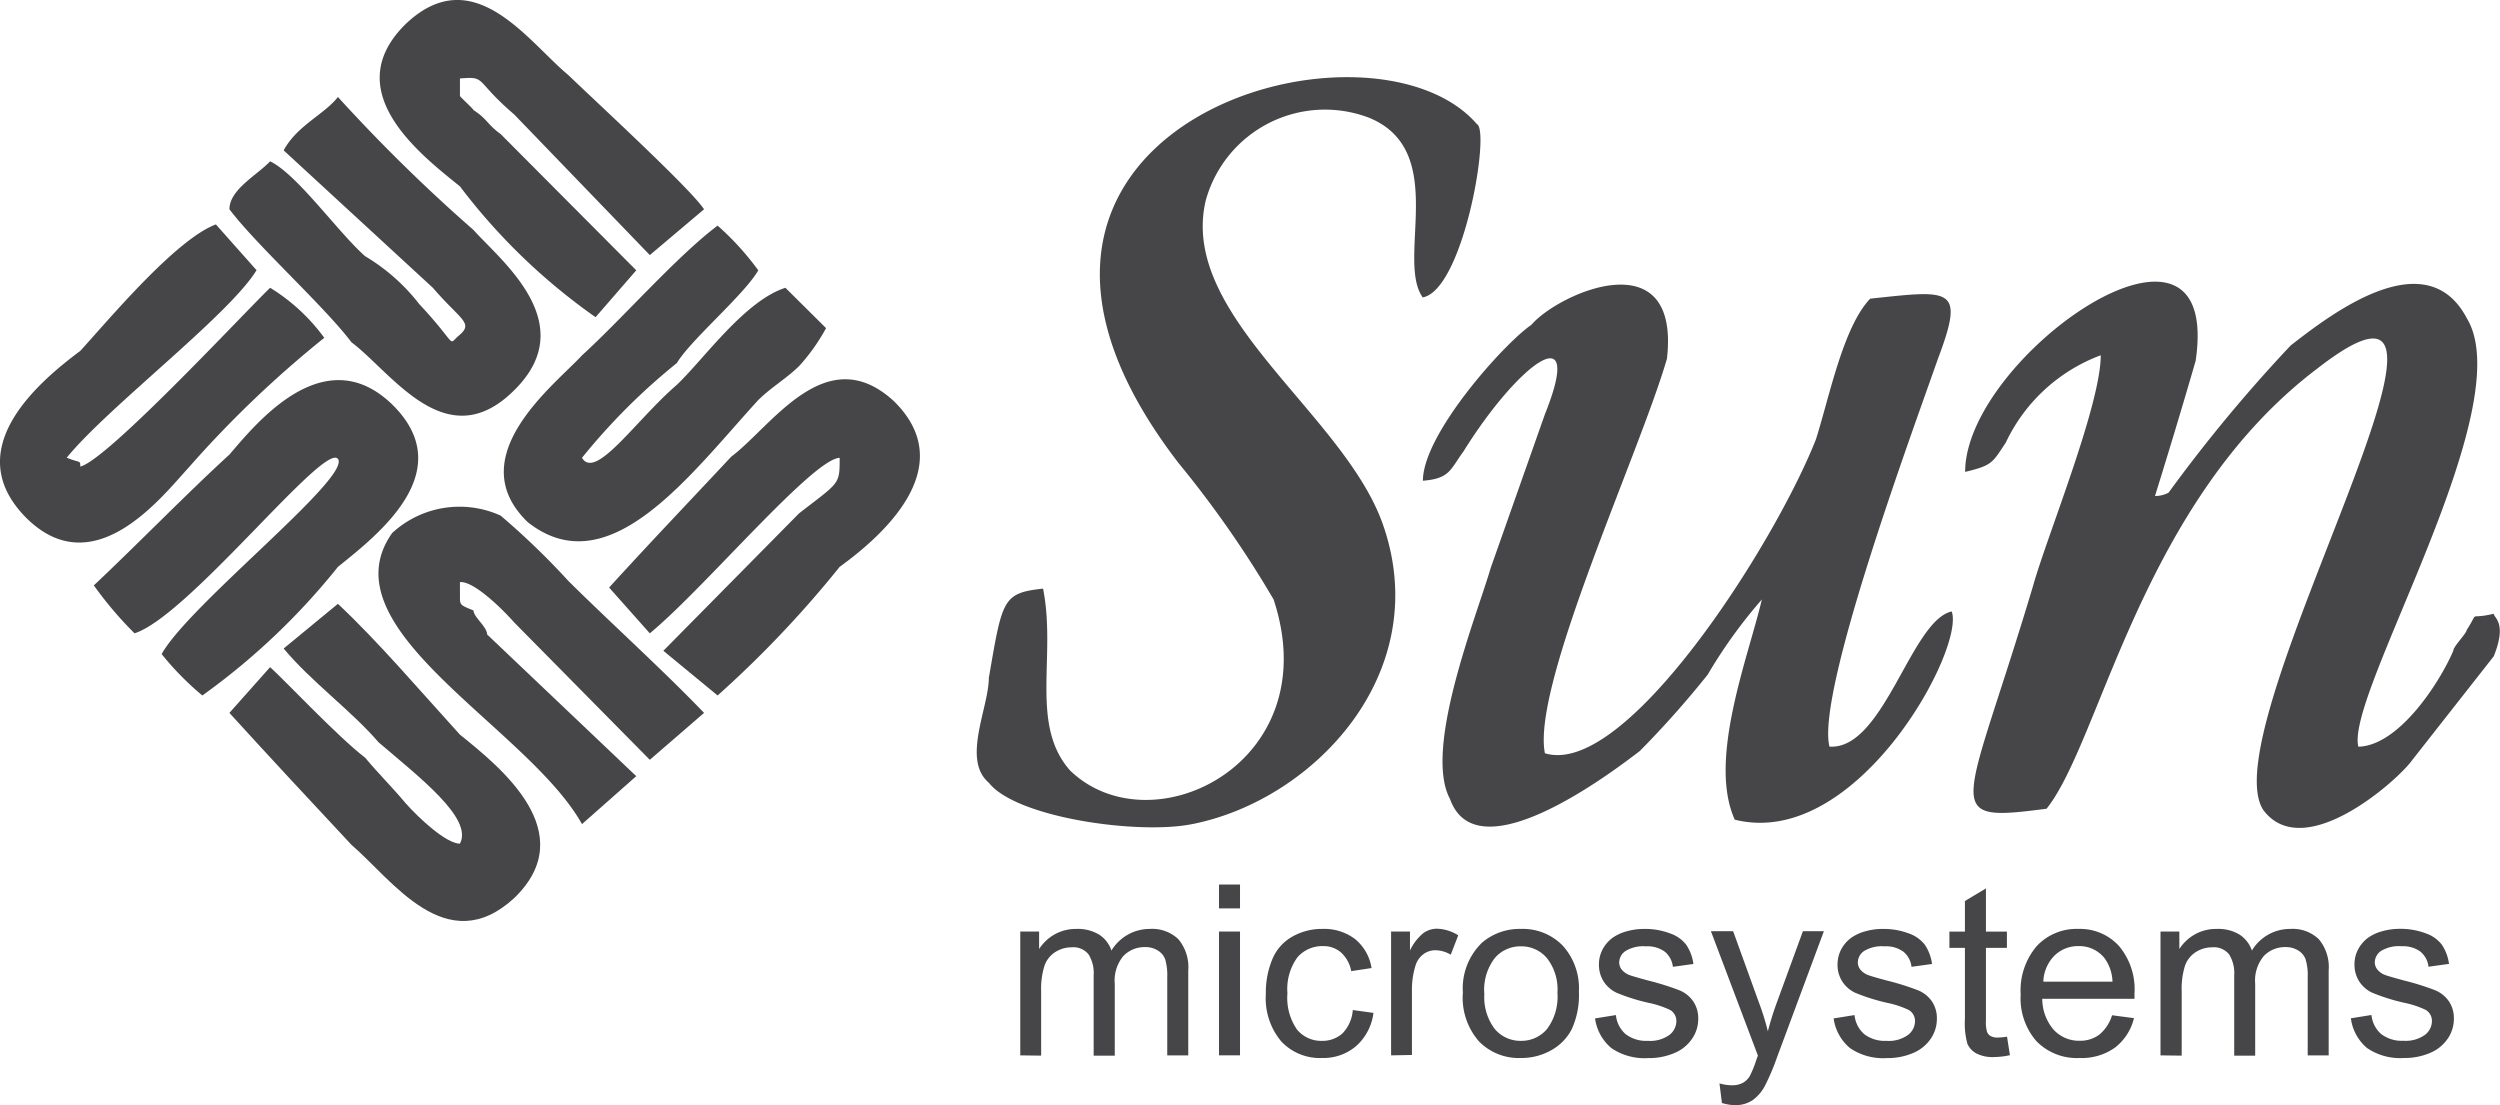
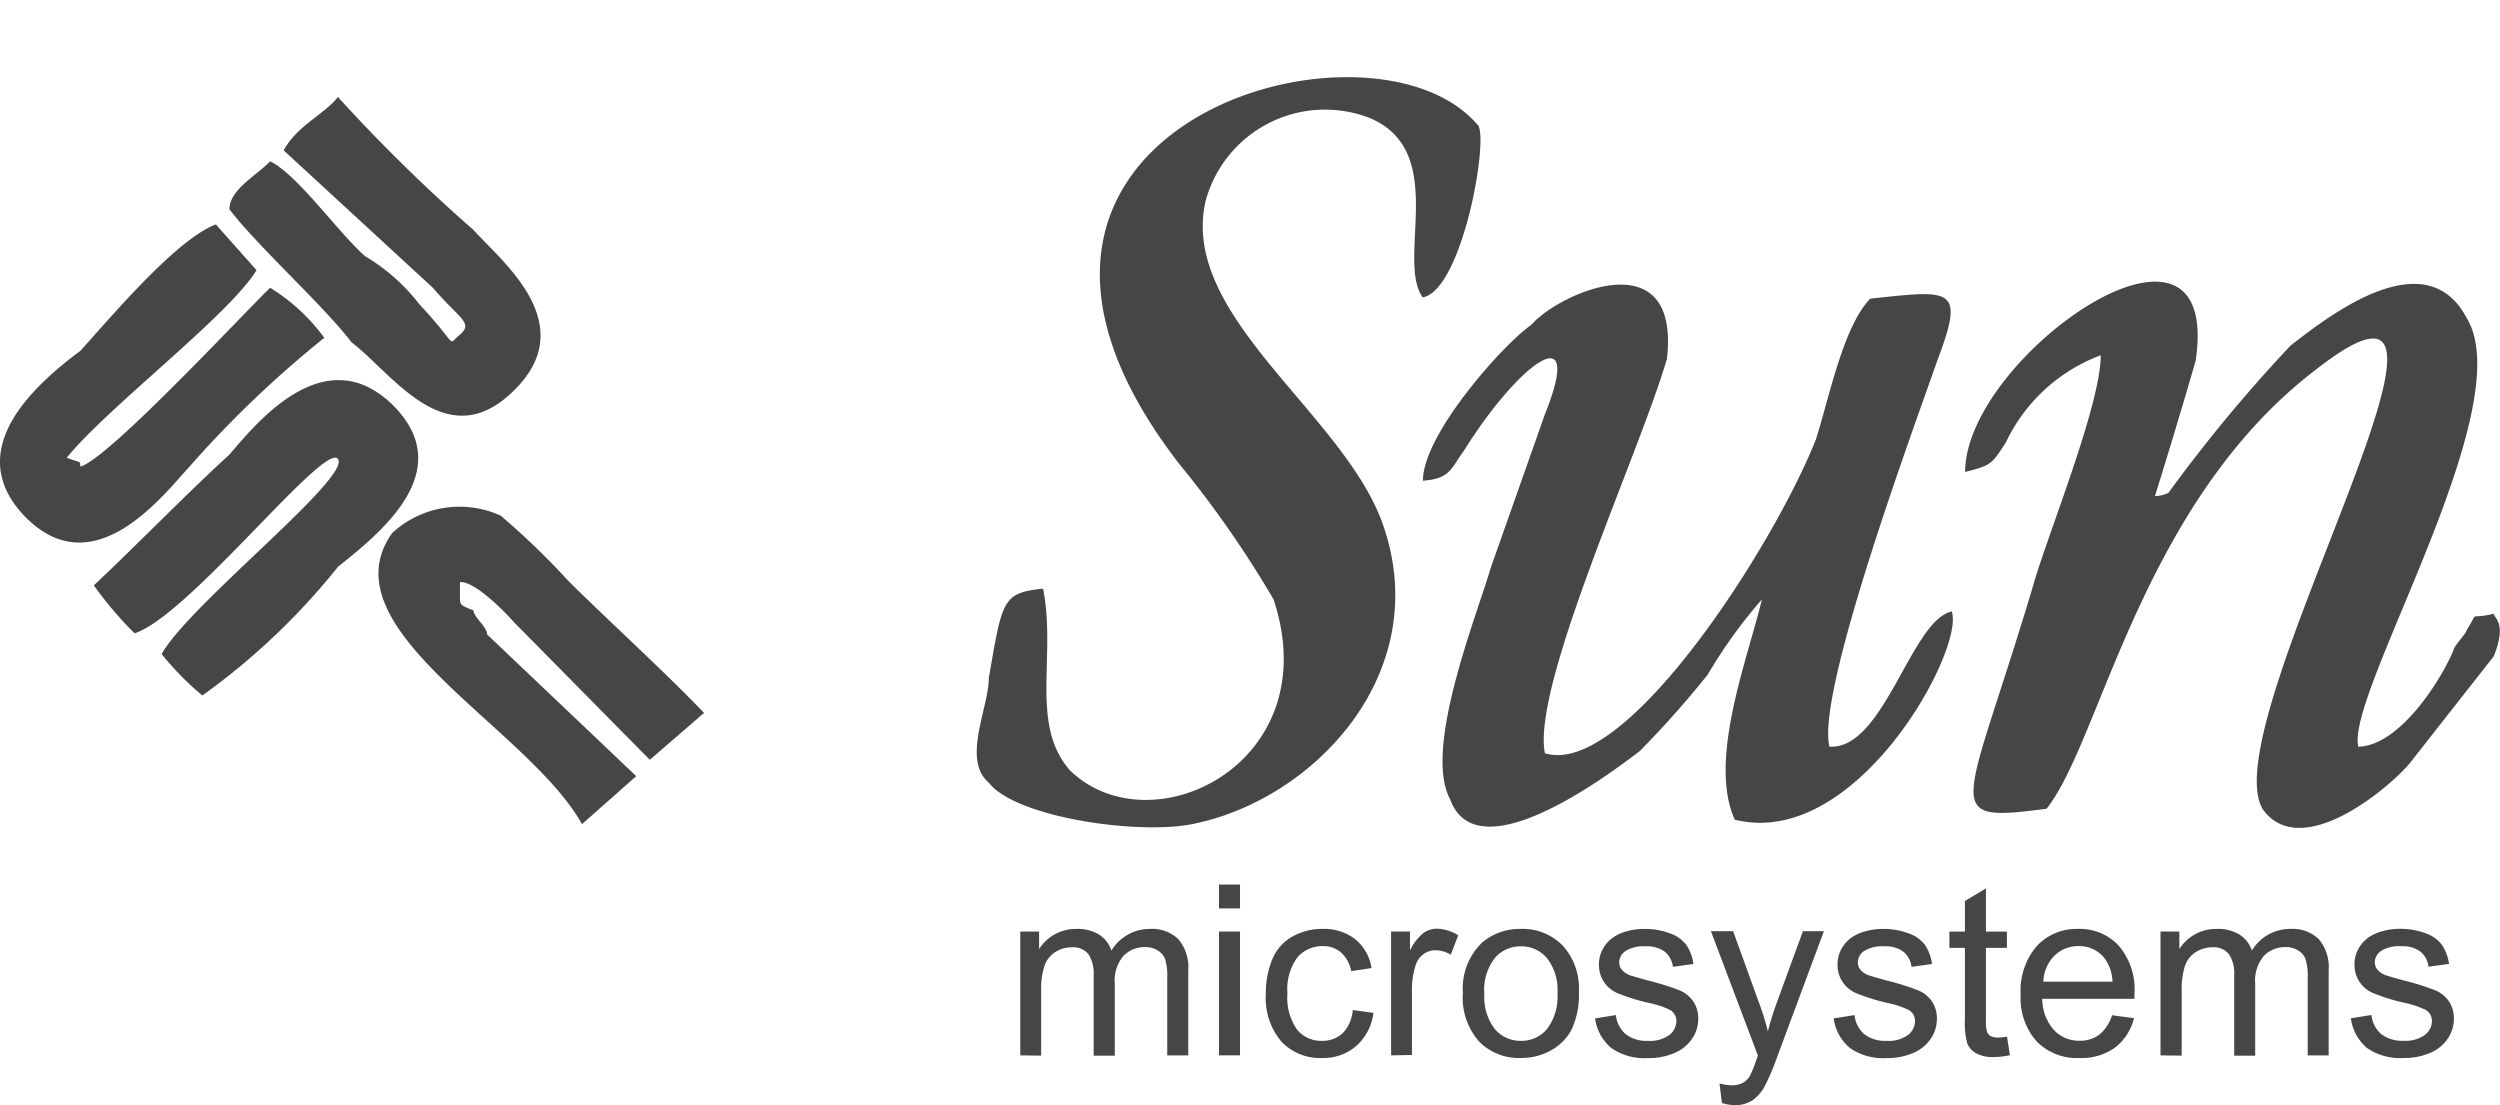
<svg xmlns="http://www.w3.org/2000/svg" width="56.267" height="24.879" viewBox="0 0 56.267 24.879">
  <defs>
    <style>.a{fill:#464648;fill-rule:evenodd;}</style>
  </defs>
  <g transform="translate(70.615 -381.367)">
    <path class="a" d="M-24.556,399.572c1.221-1.522,2.137-6.919,6.1-9.913,4.578-3.557-2.441,8.048-1.221,9.937.916,1.227,3.052-.687,3.358-1.128l1.831-2.331c.305-.761,0-.859,0-.957-.611.147-.306-.1-.611.368,0,.073-.3.368-.3.466-.305.712-1.221,2.135-2.136,2.159-.305-1.153,3.662-7.63,2.441-9.642-.915-1.742-3.052-.1-3.967.613a34.152,34.152,0,0,0-2.747,3.312.634.634,0,0,1-.305.074c.305-.981.61-1.987.915-3.042.611-4.147-5.188-.1-5.188,2.5.611-.147.611-.2.916-.662a3.849,3.849,0,0,1,2.136-1.963c0,1.129-1.221,4.1-1.526,5.2-1.526,5.1-2.136,5.325.305,5.006" />
    <path class="a" d="M-29.439,398.173c-.305-1.2,1.831-6.992,2.442-8.734.61-1.62.305-1.546-1.526-1.35-.61.638-.916,2.208-1.221,3.165-.915,2.331-4.273,7.631-6.1,7.066-.305-1.521,2.137-6.771,2.747-8.881.305-2.7-2.441-1.473-3.052-.761-.61.417-2.441,2.454-2.441,3.509.61-.05.61-.246.915-.663,1.221-1.963,2.747-3.116,1.831-.834l-1.22,3.459c-.306,1.055-1.526,4.073-.916,5.2.61,1.717,3.662-.614,4.273-1.08a21.718,21.718,0,0,0,1.526-1.717,11.214,11.214,0,0,1,1.22-1.693c-.305,1.3-1.22,3.607-.61,4.956,2.747.687,5.188-3.852,4.883-4.686-.916.2-1.526,3.116-2.747,3.042" />
    <path class="a" d="M-47.14,394.615c-.915.1-.915.246-1.22,2.012,0,.663-.611,1.841,0,2.356.61.785,3.357,1.177,4.577.932,2.747-.54,5.494-3.435,4.273-6.8-.915-2.478-4.578-4.662-3.967-7.238a2.784,2.784,0,0,1,3.662-1.865c1.831.736.61,3.19,1.221,4.049.915-.172,1.526-3.754,1.22-3.9-2.441-2.822-12.512.1-6.714,7.63a23.715,23.715,0,0,1,2.137,3.067c1.22,3.68-2.747,5.618-4.578,3.852-.916-1.031-.305-2.576-.611-4.1" />
    <path class="a" d="M-67.587,395.621c1.22-.392,4.272-4.318,4.578-3.925.305.417-3.358,3.288-3.968,4.392a6.547,6.547,0,0,0,.916.932,15.315,15.315,0,0,0,3.052-2.895c.915-.736,2.746-2.159,1.22-3.656-1.526-1.472-3.052.417-3.662,1.129-.916.834-2.136,2.085-3.052,2.944a8.382,8.382,0,0,0,.916,1.079" />
-     <path class="a" d="M-57.516,391.671a14.1,14.1,0,0,1,2.136-2.134c.305-.515,1.526-1.546,1.831-2.086a6.228,6.228,0,0,0-.915-1.006c-.916.687-2.137,2.086-3.052,2.92-.61.662-2.747,2.282-1.221,3.754,1.831,1.447,3.662-1.08,5.188-2.748.306-.3.611-.466.916-.761a4.322,4.322,0,0,0,.61-.858l-.915-.908c-.916.294-1.831,1.6-2.442,2.183-.915.786-1.831,2.16-2.136,1.644" />
    <path class="a" d="M-63.315,388.972a4.27,4.27,0,0,0-1.22-1.128c-.611.589-3.663,3.876-4.273,4.024,0-.148,0-.074-.305-.2.915-1.128,3.662-3.214,4.272-4.22l-.915-1.03c-.916.343-2.442,2.183-3.052,2.846-.916.687-2.747,2.208-1.221,3.754,1.526,1.521,3.052-.466,3.662-1.129a24.31,24.31,0,0,1,3.052-2.92" />
    <path class="a" d="M-64.23,384.752l3.357,3.092c.61.711.915.785.61,1.055-.305.245,0,.294-.915-.687a4.374,4.374,0,0,0-1.221-1.08c-.61-.539-1.526-1.84-2.136-2.134-.306.319-.916.638-.916,1.079.61.81,2.136,2.184,2.747,2.994.915.687,2.136,2.6,3.662,1.079,1.526-1.5-.305-2.92-.916-3.607a37.487,37.487,0,0,1-3.051-2.993c-.306.393-.916.638-1.221,1.2" />
-     <path class="a" d="M-57.211,388.506l.916-1.055-3.052-3.067c-.305-.22-.305-.343-.611-.539,0-.025-.305-.3-.305-.319v-.393c.611-.049.305.025,1.221.81l3.052,3.165,1.221-1.031c-.306-.466-2.442-2.429-3.052-3.018-.916-.76-2.137-2.6-3.662-1.153-1.526,1.5.305,2.92,1.22,3.656a13.665,13.665,0,0,0,3.052,2.944" />
    <path class="a" d="M-60.263,394.468c.305-.024.916.565,1.221.908l3.052,3.092,1.221-1.056c-.916-.956-2.137-2.06-3.052-2.968a16.93,16.93,0,0,0-1.526-1.472,2.236,2.236,0,0,0-2.442.392c-1.526,2.159,3.052,4.367,4.273,6.551l1.221-1.079-3.357-3.19c0-.172-.306-.393-.306-.54-.305-.122-.305-.122-.305-.319v-.319" />
-     <path class="a" d="M-55.99,395.621c1.221-1.006,3.662-3.925,4.273-3.95,0,.614,0,.54-.916,1.252l-3.052,3.091,1.221,1.006a24.254,24.254,0,0,0,2.747-2.895c.915-.663,2.746-2.233,1.22-3.73-1.526-1.4-2.746.565-3.662,1.252-.916.981-1.831,1.938-2.747,2.944Z" />
-     <path class="a" d="M-62.4,398.418c-.61-.466-1.831-1.766-2.136-2.036l-.916,1.03c.916,1.006,1.831,1.988,2.747,2.969.915.785,2.136,2.6,3.662,1.2,1.526-1.472-.305-2.944-1.221-3.68-.915-1.006-1.831-2.085-2.746-2.944l-1.221,1.006c.61.736,1.526,1.4,2.136,2.11.916.785,2.136,1.717,1.831,2.282-.305,0-.915-.565-1.22-.908-.306-.368-.611-.663-.916-1.031" />
    <path class="a" d="M-17.708,404.286l.467-.075a.652.652,0,0,0,.22.43.764.764,0,0,0,.5.15.74.74,0,0,0,.484-.133.393.393,0,0,0,.157-.31.286.286,0,0,0-.141-.252,2.109,2.109,0,0,0-.483-.16,4.361,4.361,0,0,1-.719-.226.692.692,0,0,1-.3-.265.7.7,0,0,1-.1-.372.717.717,0,0,1,.085-.345.771.771,0,0,1,.232-.263,1.007,1.007,0,0,1,.3-.137,1.457,1.457,0,0,1,.408-.056,1.577,1.577,0,0,1,.574.1.767.767,0,0,1,.366.256,1,1,0,0,1,.162.433l-.461.064a.517.517,0,0,0-.182-.34.66.66,0,0,0-.425-.121.766.766,0,0,0-.463.107.316.316,0,0,0-.139.252.26.26,0,0,0,.058.165.414.414,0,0,0,.18.125c.048.018.186.059.417.121a5.831,5.831,0,0,1,.7.219.7.7,0,0,1,.311.247.682.682,0,0,1,.114.4.785.785,0,0,1-.138.443.9.9,0,0,1-.4.323,1.454,1.454,0,0,1-.588.113,1.318,1.318,0,0,1-.828-.224,1.052,1.052,0,0,1-.364-.667m-4.285.832v-2.787h.424v.394a.99.99,0,0,1,.348-.329.978.978,0,0,1,.5-.124.921.921,0,0,1,.507.128.69.69,0,0,1,.278.359,1,1,0,0,1,.864-.487.853.853,0,0,1,.64.229.977.977,0,0,1,.224.706v1.911h-.472v-1.754a1.27,1.27,0,0,0-.047-.407.388.388,0,0,0-.167-.2.522.522,0,0,0-.284-.076.66.66,0,0,0-.489.2.86.86,0,0,0-.195.626v1.617h-.472v-1.809a.791.791,0,0,0-.116-.471.437.437,0,0,0-.377-.158.682.682,0,0,0-.368.105.6.6,0,0,0-.246.307,1.744,1.744,0,0,0-.075.582v1.444Zm-2.633-1.659h1.552a.933.933,0,0,0-.178-.527.719.719,0,0,0-.583-.273.75.75,0,0,0-.547.217A.87.87,0,0,0-24.626,403.459Zm1.547.757.489.064a1.187,1.187,0,0,1-.426.662,1.284,1.284,0,0,1-.8.235,1.268,1.268,0,0,1-.967-.376,1.465,1.465,0,0,1-.357-1.053,1.536,1.536,0,0,1,.361-1.089,1.222,1.222,0,0,1,.937-.387,1.186,1.186,0,0,1,.91.379,1.511,1.511,0,0,1,.354,1.069c0,.028,0,.07,0,.125h-2.076a1.067,1.067,0,0,0,.26.7.772.772,0,0,0,.581.244.718.718,0,0,0,.442-.137A.909.909,0,0,0-23.079,404.216Zm-2.368.481.065.417a1.827,1.827,0,0,1-.356.042.8.8,0,0,1-.4-.082.456.456,0,0,1-.2-.214,1.71,1.71,0,0,1-.057-.558V402.7h-.349v-.365h.349v-.689l.473-.284v.973h.472v.365h-.472v1.633a.809.809,0,0,0,.025.26.193.193,0,0,0,.08.092.315.315,0,0,0,.162.034A1.544,1.544,0,0,0-25.447,404.7Zm-3.9-.411.468-.075a.651.651,0,0,0,.219.43.764.764,0,0,0,.5.15.736.736,0,0,0,.484-.133.394.394,0,0,0,.158-.31.286.286,0,0,0-.142-.252,2.109,2.109,0,0,0-.483-.16,4.428,4.428,0,0,1-.719-.226.7.7,0,0,1-.3-.265.7.7,0,0,1-.1-.372.728.728,0,0,1,.085-.345.771.771,0,0,1,.232-.263,1,1,0,0,1,.3-.137,1.445,1.445,0,0,1,.407-.056,1.586,1.586,0,0,1,.575.1.777.777,0,0,1,.366.256,1.016,1.016,0,0,1,.162.433l-.462.064a.517.517,0,0,0-.182-.34.66.66,0,0,0-.425-.121.766.766,0,0,0-.463.107.315.315,0,0,0-.138.252.259.259,0,0,0,.057.165.412.412,0,0,0,.181.125c.047.018.185.059.416.121a5.831,5.831,0,0,1,.7.219.7.7,0,0,1,.311.247.675.675,0,0,1,.114.4.785.785,0,0,1-.138.443.891.891,0,0,1-.4.323,1.454,1.454,0,0,1-.588.113,1.32,1.32,0,0,1-.828-.224A1.052,1.052,0,0,1-29.346,404.286Zm-2.518,1.9-.054-.437a1.055,1.055,0,0,0,.27.042.52.52,0,0,0,.253-.053.428.428,0,0,0,.155-.147,2.282,2.282,0,0,0,.145-.352c.009-.026.022-.065.042-.116l-1.058-2.8h.5l.582,1.609c.076.2.143.418.2.644.055-.212.119-.422.195-.628l.594-1.625h.472l-1.054,2.836a5.254,5.254,0,0,1-.266.63.932.932,0,0,1-.289.341.69.69,0,0,1-.389.108A.986.986,0,0,1-31.864,406.19Zm-2.852-1.9.467-.075a.652.652,0,0,0,.22.43.762.762,0,0,0,.5.15.74.74,0,0,0,.484-.133.4.4,0,0,0,.157-.31.286.286,0,0,0-.141-.252,2.109,2.109,0,0,0-.483-.16,4.361,4.361,0,0,1-.719-.226.7.7,0,0,1-.3-.265.7.7,0,0,1-.1-.372.717.717,0,0,1,.085-.345.778.778,0,0,1,.231-.263,1.026,1.026,0,0,1,.3-.137,1.45,1.45,0,0,1,.407-.056,1.583,1.583,0,0,1,.575.1.772.772,0,0,1,.366.256,1,1,0,0,1,.162.433l-.462.064a.512.512,0,0,0-.181-.34.662.662,0,0,0-.425-.121.766.766,0,0,0-.463.107.316.316,0,0,0-.139.252.265.265,0,0,0,.057.165.424.424,0,0,0,.181.125c.048.018.185.059.416.121a5.863,5.863,0,0,1,.7.219.7.7,0,0,1,.311.247.682.682,0,0,1,.114.4.785.785,0,0,1-.138.443.894.894,0,0,1-.4.323,1.448,1.448,0,0,1-.588.113,1.322,1.322,0,0,1-.828-.224A1.055,1.055,0,0,1-34.716,404.286Zm-2.493-.561a1.178,1.178,0,0,0,.234.8.752.752,0,0,0,.59.266.749.749,0,0,0,.586-.267,1.208,1.208,0,0,0,.234-.814,1.14,1.14,0,0,0-.236-.78.749.749,0,0,0-.584-.266.754.754,0,0,0-.59.264A1.172,1.172,0,0,0-37.209,403.725Zm-.483,0a1.431,1.431,0,0,1,.43-1.144,1.3,1.3,0,0,1,.877-.309,1.252,1.252,0,0,1,.939.376,1.429,1.429,0,0,1,.364,1.037,1.841,1.841,0,0,1-.161.844,1.14,1.14,0,0,1-.47.478,1.361,1.361,0,0,1-.672.17,1.25,1.25,0,0,1-.946-.374A1.491,1.491,0,0,1-37.692,403.725Zm-1.617,1.393v-2.787h.425v.427a1.132,1.132,0,0,1,.3-.391.524.524,0,0,1,.3-.1.942.942,0,0,1,.486.149l-.168.436a.7.7,0,0,0-.344-.1.447.447,0,0,0-.277.093.5.5,0,0,0-.174.257,1.821,1.821,0,0,0-.079.551v1.456Zm-.859-1.02.462.064a1.193,1.193,0,0,1-.389.746,1.133,1.133,0,0,1-.768.269,1.192,1.192,0,0,1-.918-.373,1.51,1.51,0,0,1-.347-1.069,1.944,1.944,0,0,1,.149-.788,1.038,1.038,0,0,1,.455-.506,1.341,1.341,0,0,1,.664-.169,1.15,1.15,0,0,1,.741.229,1.05,1.05,0,0,1,.37.652l-.457.069a.754.754,0,0,0-.232-.422.6.6,0,0,0-.4-.141.738.738,0,0,0-.581.255,1.215,1.215,0,0,0-.223.808,1.251,1.251,0,0,0,.215.814.7.7,0,0,0,.561.255.665.665,0,0,0,.465-.17A.842.842,0,0,0-40.168,404.1Zm-3.014,1.02v-2.787h.473v2.787Zm0-3.308v-.537h.473v.537Zm-4.473,3.308v-2.787h.424v.394a.99.99,0,0,1,.348-.329.978.978,0,0,1,.495-.124.921.921,0,0,1,.507.128.68.68,0,0,1,.278.359,1.007,1.007,0,0,1,.864-.487.853.853,0,0,1,.64.229.978.978,0,0,1,.225.706v1.911h-.473v-1.754a1.307,1.307,0,0,0-.046-.407.39.39,0,0,0-.168-.2.517.517,0,0,0-.284-.076.662.662,0,0,0-.489.2.86.86,0,0,0-.194.626v1.617H-46v-1.809a.791.791,0,0,0-.116-.471.436.436,0,0,0-.377-.158.684.684,0,0,0-.368.105.594.594,0,0,0-.245.307,1.74,1.74,0,0,0-.076.582v1.444Z" />
  </g>
</svg>